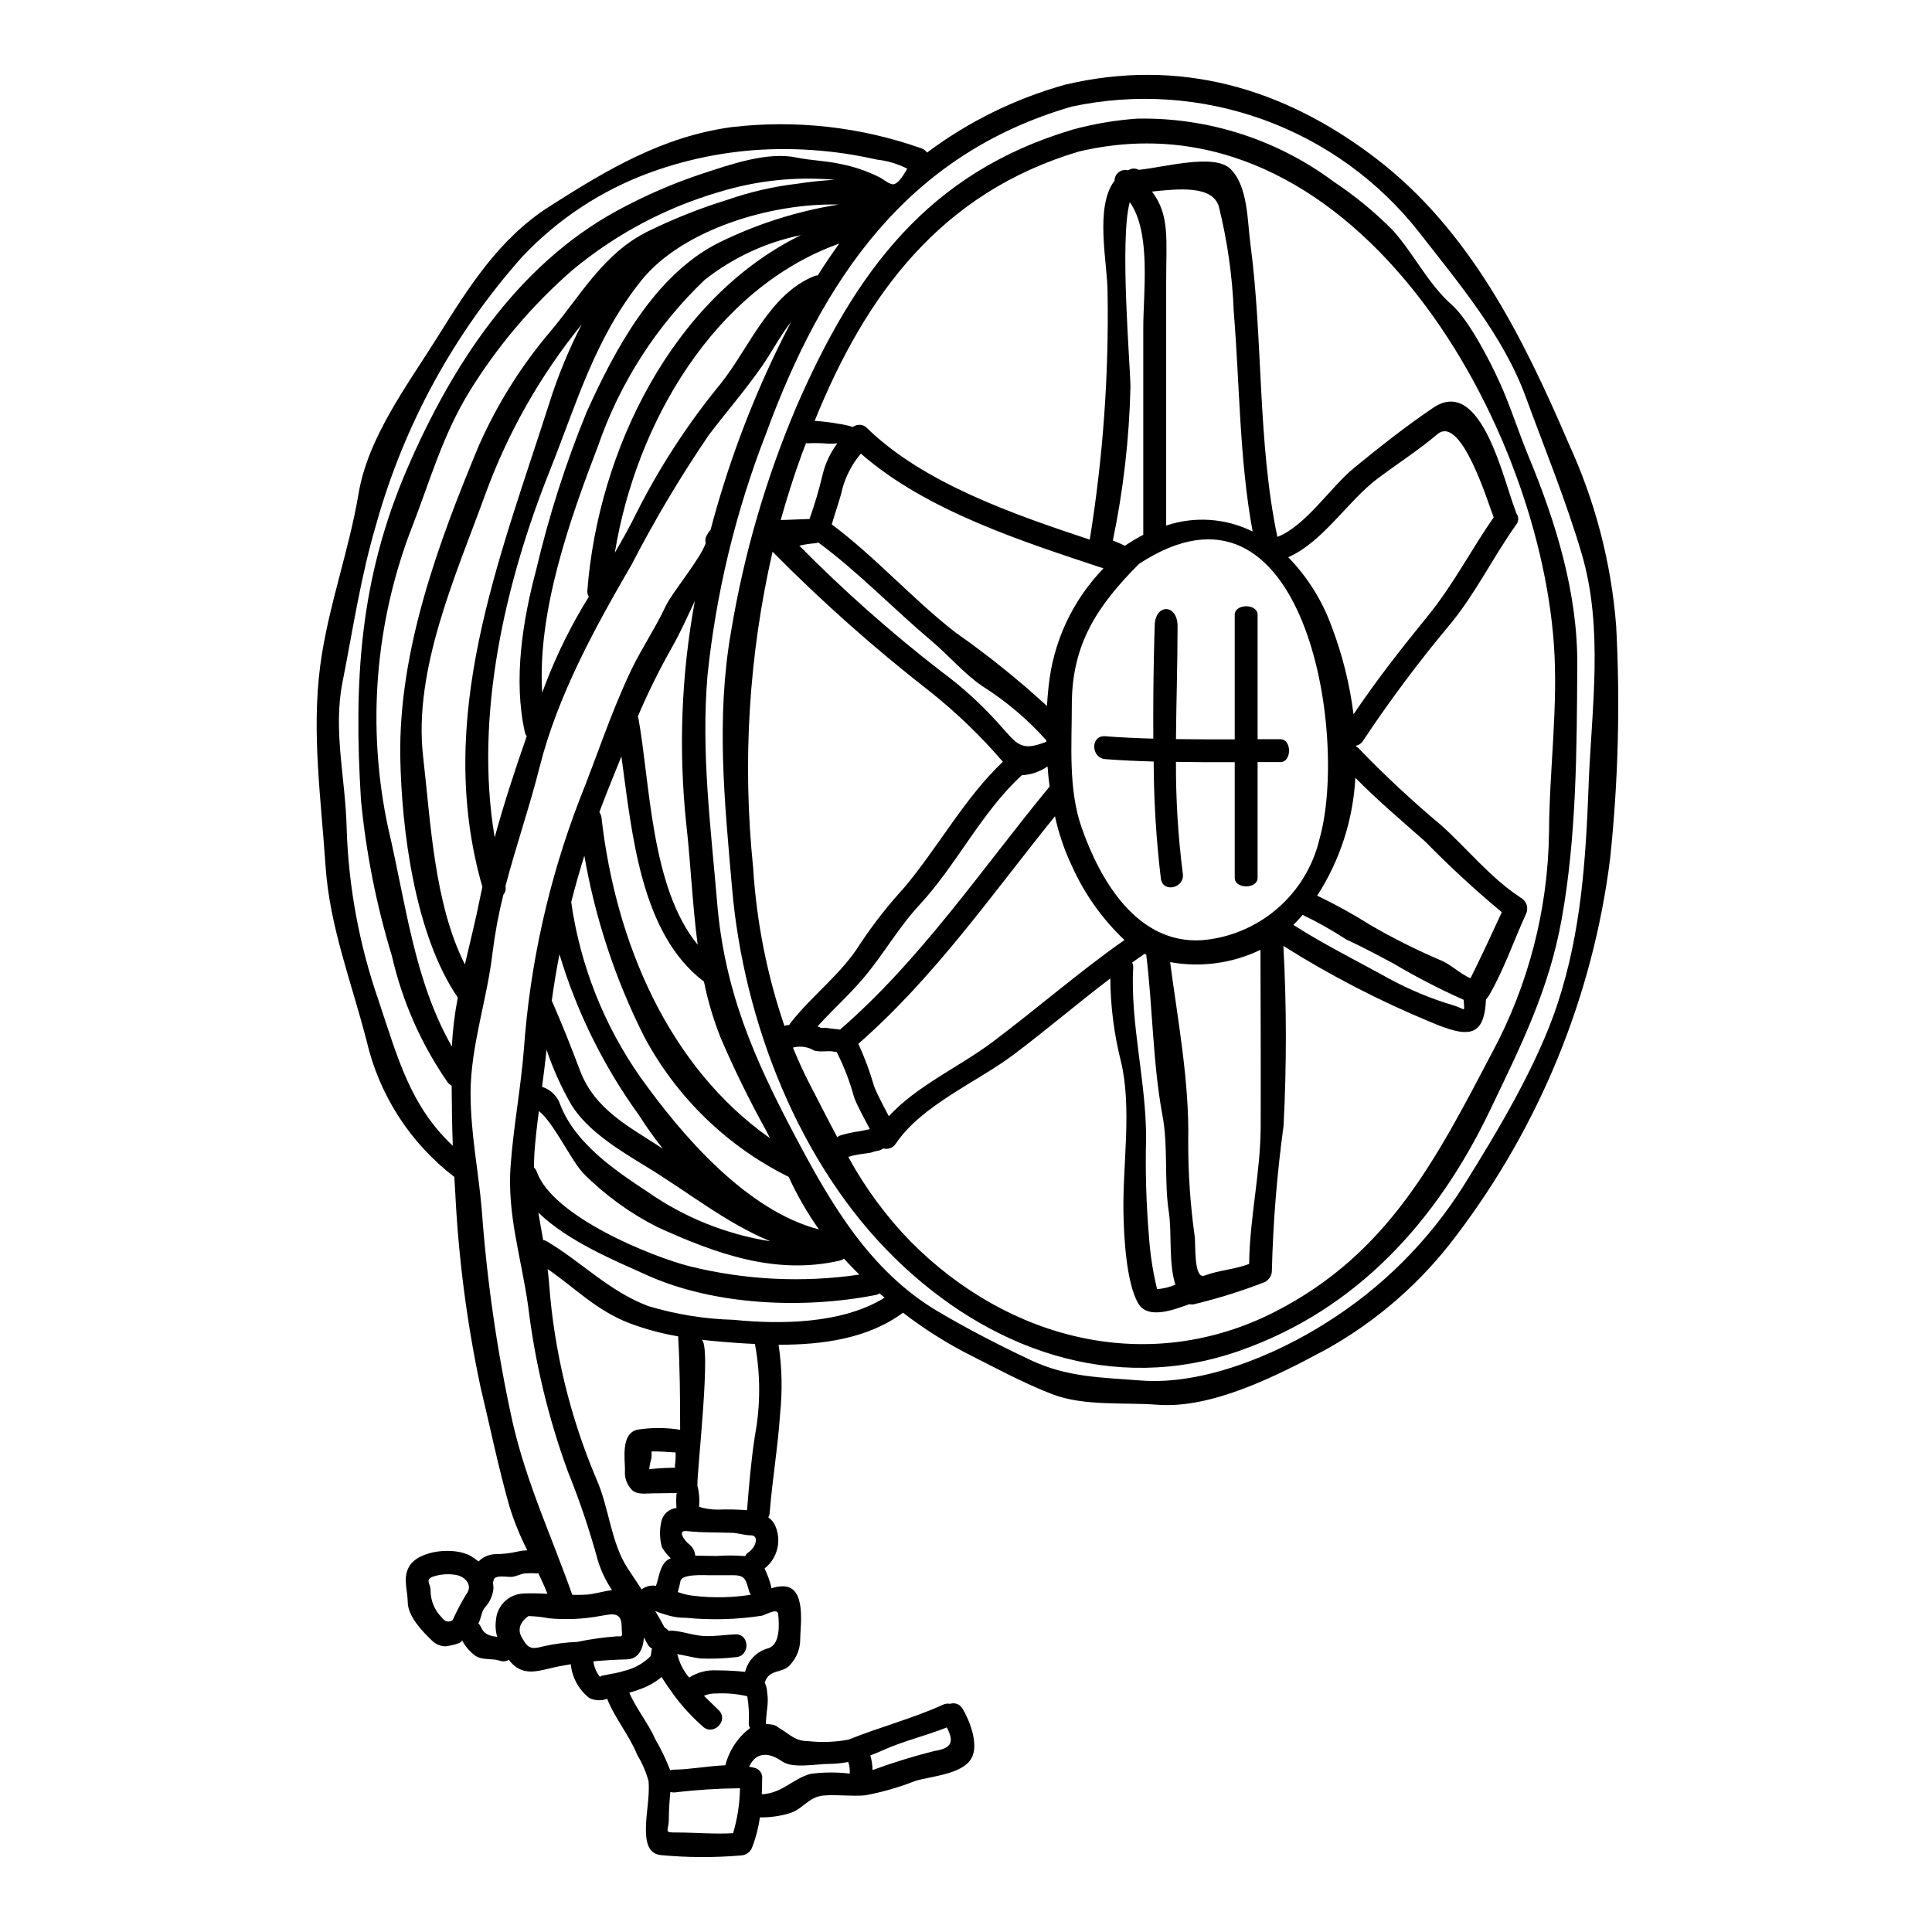
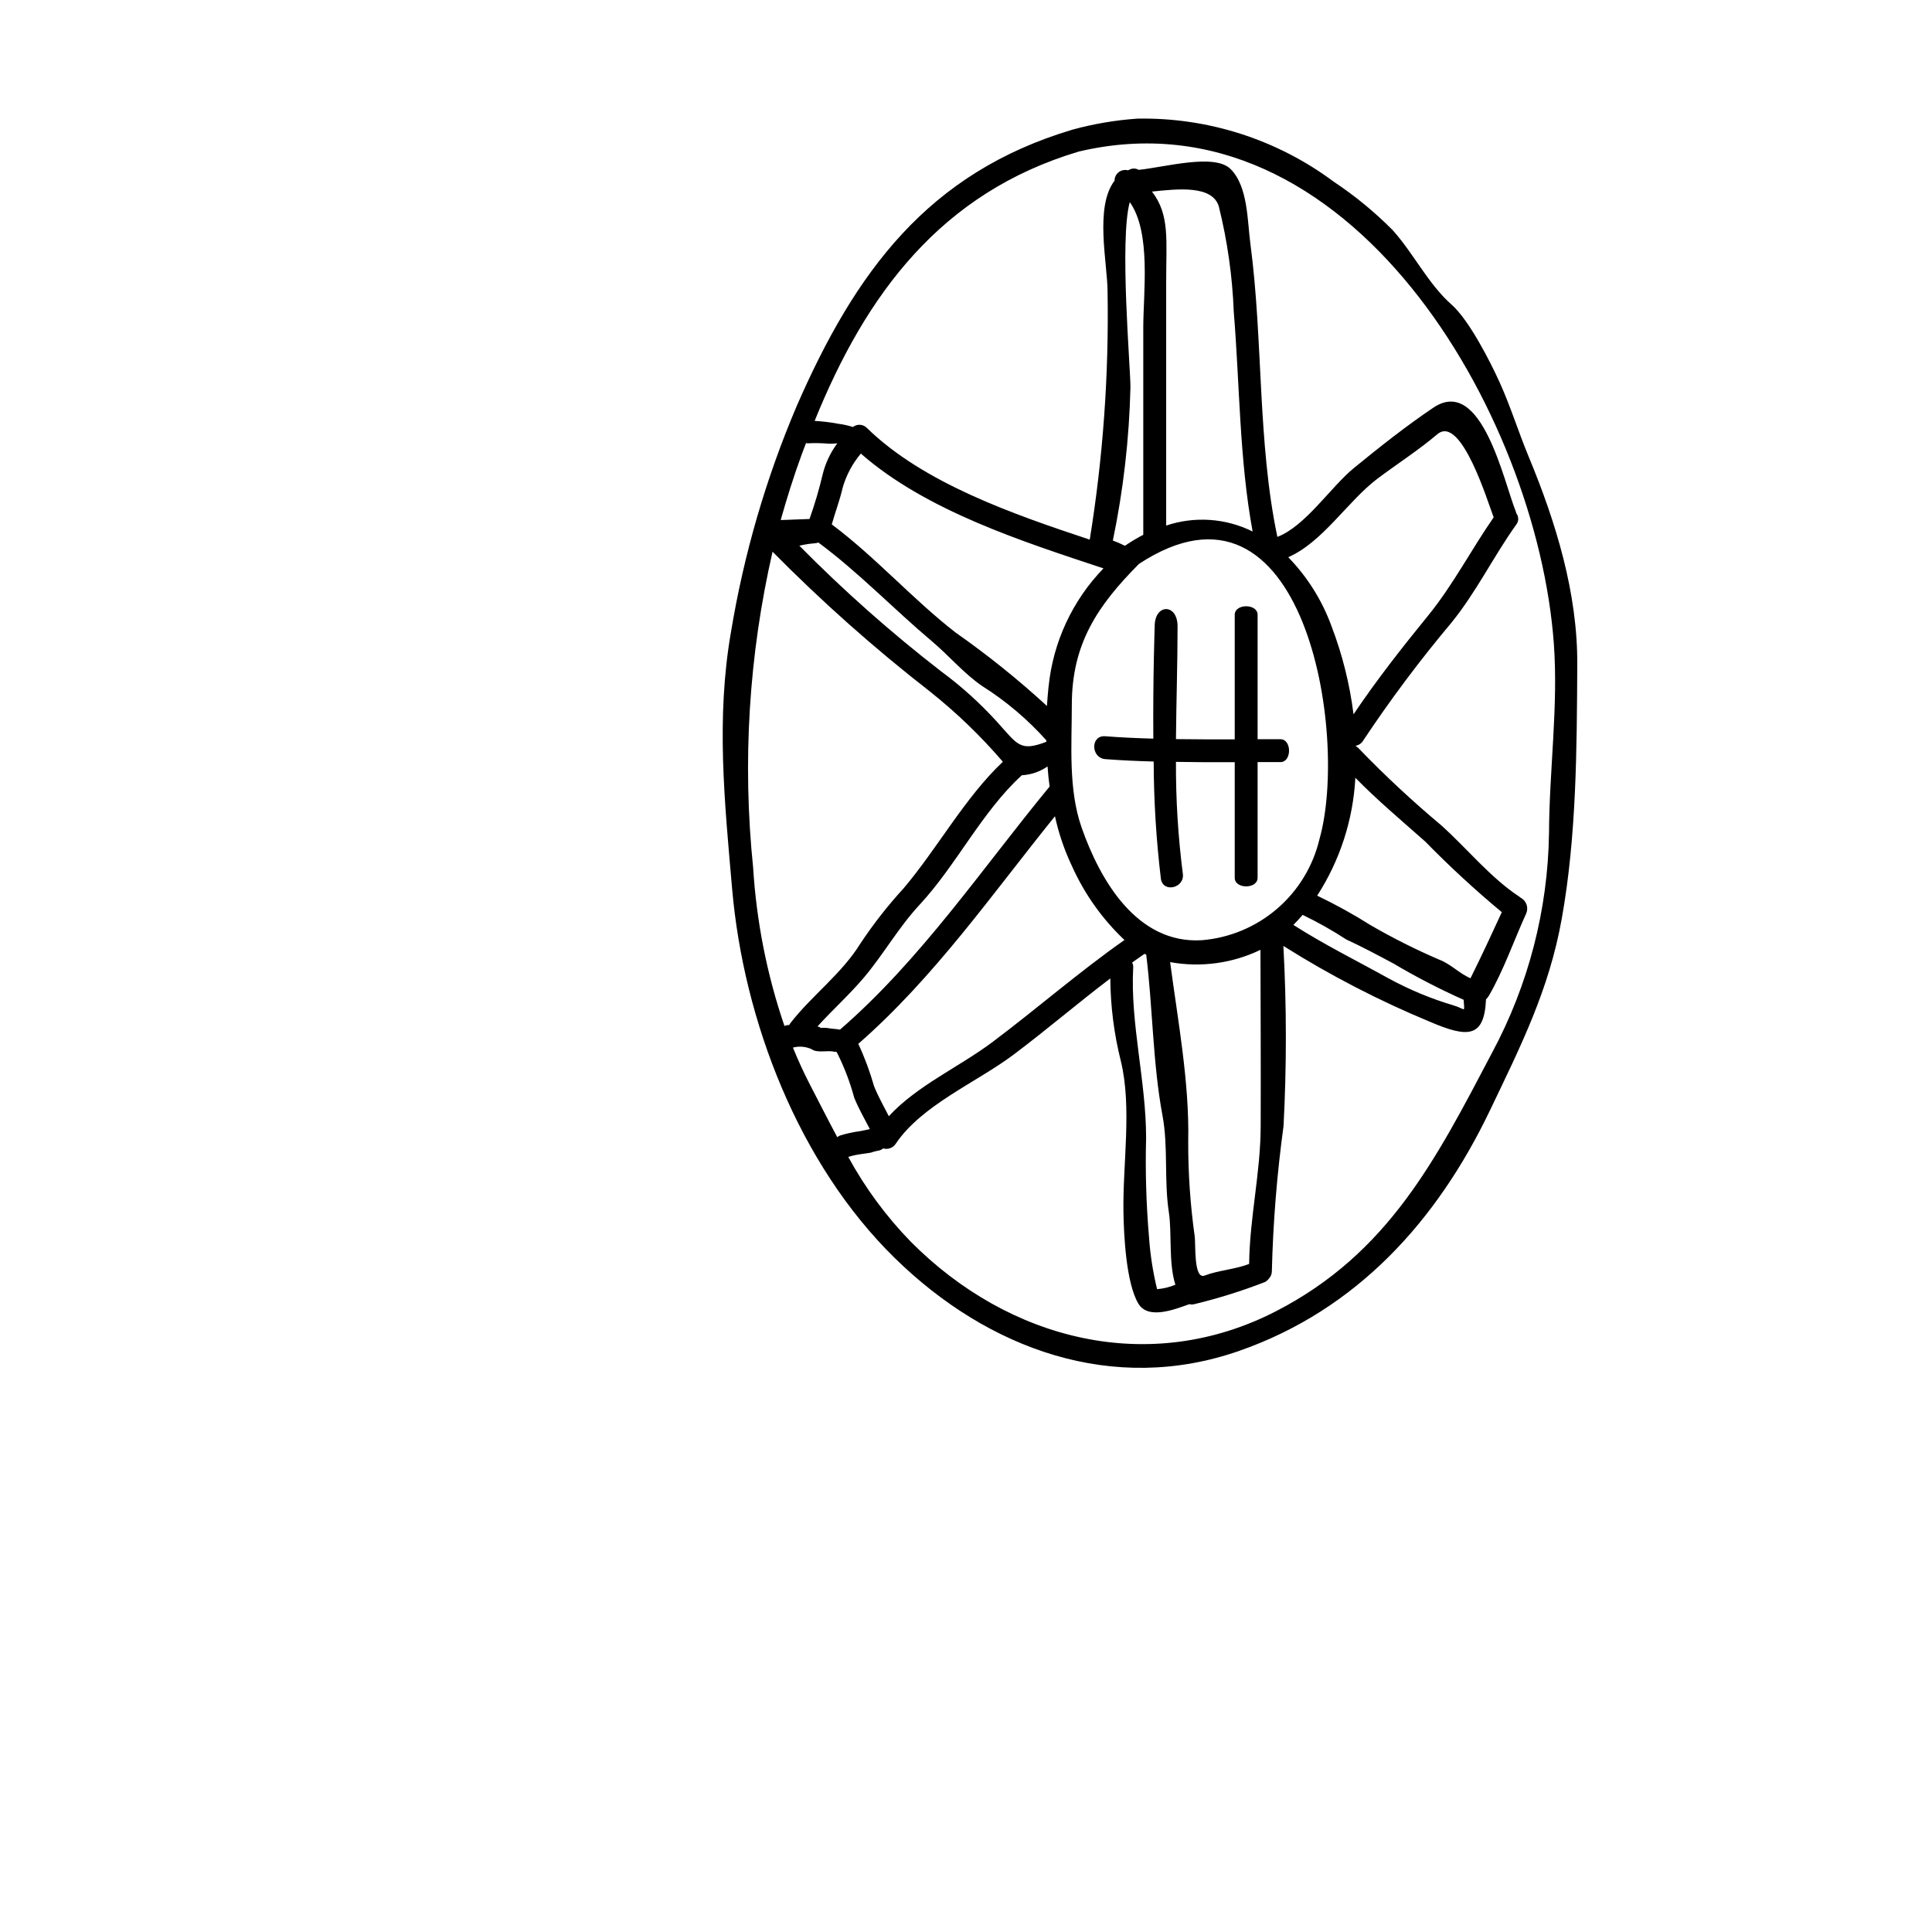
<svg xmlns="http://www.w3.org/2000/svg" fill="#000000" width="800px" height="800px" version="1.1" viewBox="144 144 512 512">
  <g>
-     <path d="m559.69 261.49c-12.059-28.113-26.152-56.508-51.117-75.57-24.48-18.695-51.957-26.602-82.172-19.512v-0.004c-13.258 3.68-25.711 9.793-36.727 18.027-0.367-0.52-0.887-0.91-1.484-1.117-16.172-5.719-33.445-7.637-50.48-5.606-18.238 2.547-32.723 11.211-48.055 20.969-13.383 8.547-21.359 21.301-29.633 34.512-7.785 12.484-18.5 26.574-21 41.633-2.574 15.352-8.09 29.996-10.152 45.543-2.332 17.691 0.211 35.328 1.398 53.086 1.09 16.207 6.938 30.938 10.906 46.48v-0.004c3.344 14.316 11.555 27.027 23.223 35.969 0.09 1.332 0.152 2.664 0.242 4.059h0.004c0.848 17.426 3.102 34.758 6.742 51.824 2.516 10.453 4.664 21.027 7.606 31.363h-0.004c1.242 4.039 2.836 7.961 4.762 11.723-0.797 0.004-1.59 0.094-2.363 0.273-2.008 0.469-4.059 0.711-6.121 0.727-1.676 0.055-3.269 0.75-4.449 1.938-0.66-0.535-1.363-1.023-2.094-1.453-4.117-2.426-13.906-1.668-16.391 2.969-1.605 3-0.305 6.062-0.277 9.273 0.062 3.816 3.848 7.695 6.426 10.18h0.004c0.957 0.973 2.269 1.52 3.637 1.516 0.848-0.09 4.902-0.789 4.238-1.785v-0.004c0.863 1.742 2.144 3.242 3.727 4.367 1.785 1.148 4.426 0.574 6.391 1.238h0.004c0.781 0.285 1.652 0.199 2.359-0.238 0.148 0.211 0.305 0.395 0.453 0.574 3.031 3.426 6.363 2.695 10.422 1.695 1.727-0.426 3.606-0.789 5.547-1.09 0.348 3.539 2.133 6.781 4.938 8.969 1.477 0.695 3.172 0.758 4.699 0.184 2.062 5.238 5.816 9.543 7.996 14.906v-0.004c1.305 2.156 2.305 4.481 2.973 6.91 0.363 4-0.695 8.578-0.695 12.637 0 3.027 0.363 6.785 4.238 7 6.984 0.641 14.008 0.66 20.996 0.059 1.344-0.062 2.512-0.941 2.941-2.211 0.984-2.535 1.664-5.18 2.031-7.875h0.09c2.668 0.039 5.324-0.336 7.871-1.121 3.453-1.059 4.875-4.301 8.906-4.668 3.695-0.301 7.391 0.277 11.121-0.059 4.543-0.863 8.996-2.152 13.301-3.844 4.062-1.215 12.273-1.699 14.73-5.879 2.121-3.606-0.395-10.027-2.301-13.215h-0.004c-0.656-1.18-2.055-1.723-3.336-1.301-0.613-0.125-1.25-0.051-1.816 0.215-7.906 3.633-16.926 5.969-25.059 9.27v-0.004c-3.555 0.668-7.191 0.801-10.785 0.395-3.426 0-4.848-1.848-7.453-3.363-1-0.574-0.633-0.973-3.664-1.18 0-2.332 0.484-4.301 0.484-6.391h-0.004c0.008-0.641-0.043-1.277-0.152-1.91-0.031-0.91-0.246-1.809-0.637-2.637 1.121-3.844 4.848-2.269 6.875-4.91l0.004 0.004c1.648-1.848 2.547-4.25 2.516-6.727 0.031-3.543 1.664-13.695-4.394-13.906-1.113-0.02-2.223 0.164-3.269 0.543-0.031-0.148 0.027-0.305-0.031-0.453-0.414-1.664-1.004-3.277-1.762-4.816 3.41-2.668 4.582-7.305 2.852-11.273-0.391-0.918-1.027-1.703-1.848-2.273 0.219-0.391 0.344-0.824 0.363-1.273 0.695-8.727 2.18-17.391 2.754-26.148 0.641-6.102 0.508-12.258-0.395-18.328 11.699 0.027 23.695-1.637 32.969-8.484v-0.004c5.664 4.363 11.723 8.18 18.105 11.398 7.059 3.574 13.996 7.301 21.387 10.18 8.547 3.273 19.09 2.121 28.027 2.816 14.422 1.09 31.785-7.785 44.211-14.453h0.004c13.637-7.519 25.516-17.855 34.848-30.32 22.172-29.148 36.254-63.637 40.812-99.973 2.156-20.461 2.695-41.059 1.605-61.602-1.301-16.766-5.57-33.164-12.613-48.434zm-292.16 305.06c-1.273 2.106-2.426 4.277-3.449 6.516-0.074 0.113-0.137 0.238-0.184 0.363-0.973 0.453-1.852 0.574-2.941-0.91v0.004c-1.828-1.871-2.852-4.387-2.848-7.004 0-1.848-1.543-2.91 0.637-3.695 1.902-0.625 3.926-0.793 5.906-0.484 2.641 0.395 4.82 2.789 2.879 5.211zm110.27 41.359c5.574-2.543 11.512-3.879 17.117-6.121 1.91 3.695 1.488 5.512-3.301 6.242h-0.004c-5.547 1.398-11.02 3.086-16.391 5.059-0.008-1.312-0.199-2.617-0.574-3.875 1.031-0.395 2.062-0.82 3.152-1.305zm-133.43-198.65-0.004 0.004c-5.141-14.742-8.008-30.18-8.5-45.785-0.273-12.938-3.637-25.727-1.121-38.574 2.848-14.395 4.848-28.242 9.09-42.422h-0.004c7.359-26.07 20.527-50.133 38.516-70.383 9.426-10.02 21.066-17.691 33.996-22.395 10.934-3.977 22.461-6.07 34.098-6.188 5.828-0.062 11.652 0.332 17.418 1.18 2.879 0.426 5.727 0.973 8.547 1.605 2.797 0.309 5.519 1.121 8.027 2.394-0.727 1.211-2.062 3.727-3.543 4.121-0.969 0.242-2.695-1.238-3.606-1.723l0.004-0.004c-3.348-1.711-6.918-2.938-10.609-3.641-3.758-0.852-7.82-0.91-11.543-1.695-7.82-1.637-17.574 1.848-24.938 4.242-7.879 2.609-15.508 5.926-22.789 9.906-26.672 14.594-43.809 41.254-55.445 68.191-12.699 29.328-14.246 56.535-12.305 87.898 1.344 14.039 4.098 27.902 8.211 41.391 2.731 11.953 7.719 23.277 14.699 33.359 0.281 0.418 0.668 0.75 1.121 0.973 0.027 5.359 0.117 10.629 0.305 15.938-11.336-10.66-14.578-23.332-19.641-38.391zm55.691-107.14h-0.004c-4.574 7.359-8.438 15.133-11.539 23.223-0.277 0.727-0.547 1.488-0.82 2.242-1.395-21.574 7.543-46.512 14.816-65.48v0.004c5.769-16.68 15.441-31.734 28.211-43.918 7.461-5.894 16.199-9.965 25.512-11.879-34.07 16.754-53.703 57.102-56.586 94.199-0.055 0.566 0.082 1.133 0.395 1.609zm-16.965 35.934c0.086 0.391 0.25 0.766 0.48 1.094-3.09 8.816-6 17.711-8.48 26.766-5.453-32.207 2.816-67.699 14.605-97.172 7.18-17.996 11.875-34.938 24.211-50.355 10.754-13.453 34.242-20.637 52.387-20.18v-0.004c-11.188 1.773-22.039 5.246-32.18 10.301-16.816 8.637-27.242 28.27-34.637 44.66-5.559 13.566-10.031 27.547-13.383 41.816-3.598 13.5-6.113 29.168-3.004 43.074zm83.32-129.5c-1.969 2.727-3.879 5.512-5.695 8.422h0.004c-0.312 0.008-0.621 0.066-0.91 0.184-11.969 4.785-17.27 19.059-24.797 28.48-8.582 10.445-16 21.797-22.121 33.848-1.848 3.785-3.879 7.422-5.969 11.02 5.602-34.328 26.328-70.109 59.477-81.957zm-102.67 212.79c-10.062-17.691-12.141-37.84-16.863-57.84-5.762-26.789-3.516-54.68 6.457-80.203 4.758-12.301 7.996-23.965 14.957-35.359v-0.004c7.426-12.082 16.637-22.973 27.328-32.297 11.445-9.539 24.73-16.613 39.031-20.785 9.871-3.023 20.23-4.113 30.512-3.215-3.367 0.211-6.668 0.547-9.969 1.059-6.246 0.738-12.391 2.152-18.332 4.219-7.168 2.211-14.16 4.977-20.906 8.266-11.906 5.789-17.848 16.785-25.906 26.422-7.863 9.219-14.34 19.535-19.219 30.625-10.727 25.766-21.195 54.188-20.758 82.363 0.336 19.395 3.91 47.23 15.242 63.762v0.004c-0.832 4.285-1.355 8.625-1.574 12.984zm-7.606-76.754c-2.695-23.148 8.785-48.391 16.484-69.629v0.004c5.957-16.316 14.59-31.527 25.543-45.012-3.414 6.629-6.262 13.531-8.516 20.637-13.383 41.961-30.664 83.746-17.812 128.47-0.242 1.148-0.52 2.269-0.727 3.394-1.09 5.512-2.578 11.305-3.91 17.148-8.184-16.227-9.094-38.07-11.062-55.012zm23.664 176.14c-4.047-18.477-6.762-37.219-8.125-56.082-0.91-10.629-2.973-20.238-2.973-30.965 0-12.453 4.457-25.027 5.848-37.418l0.004-0.004c0.641-5.113 1.594-10.18 2.848-15.18 0.527-0.621 0.73-1.453 0.547-2.242 2.785-10.629 6.418-21.09 9.09-31.723 4.785-18.895 14.664-36.844 24.402-53.602 6.086-11.797 12.887-23.211 20.363-34.18 4.606-6.094 9.637-11.848 14.027-18.152 2.547-3.606 4.848-8.117 7.82-11.906-1.242 2.426-2.488 4.848-3.699 7.363-7.406 15.336-13.32 31.348-17.66 47.816-0.215 0.195-0.395 0.418-0.543 0.664-0.121 0.18-0.211 0.363-0.336 0.543-0.453 0.68-0.594 1.52-0.395 2.309-1.547 4.328-9 13.18-10.629 16.691-2.695 5.789-6.297 11.059-9.027 16.723-5.422 11.305-9.211 23.184-13.879 34.785v0.004c-8.102 21.125-13.039 43.332-14.652 65.898-0.82 10.363-2.754 20.469-3.516 30.816-0.969 12.988 2.848 24.48 4.637 37.18 1.816 15 5.356 29.742 10.551 43.934 3.094 7.648 5.731 15.473 7.902 23.43 0.859 2.832 2.133 5.516 3.785 7.969-2.426 0.305-4.941 1.094-6.691 1.18-1.27 0.09-2.547 0.09-3.848 0.059-5.477-15.547-12.125-29.574-15.852-45.906zm15.605-83.965c4.269 6.969 12.938 12.184 19.754 16.332 11.602 7.086 21.254 15 32.965 19.848v0.004c-11.668-1.836-22.762-6.301-32.449-13.059-8.699-5.727-19.148-12.82-23.152-23h0.004c-0.734-2.324-2.555-4.144-4.879-4.879 0.426-3.269 0.852-6.543 1.18-9.84 1.707 5.07 3.91 9.961 6.578 14.602zm-5.184-27.551c0.547-4.094 1.242-8.211 2.031-12.332v0.004c4.59 15.285 11.707 29.695 21.059 42.629 1.957 3.07 4.07 6.039 6.332 8.891-8.578-5.637-18-10.234-21.934-20.695-2.367-6.269-4.781-12.391-7.488-18.512zm8.332 45.691v0.004c5.742 5.777 12.371 10.594 19.637 14.27 15.391 7.004 31.207 12.82 48.266 8.91h0.004c0.434-0.082 0.836-0.27 1.18-0.547 1.336 1.453 2.695 2.879 4.09 4.242-14.984 2.188-30.25 1.441-44.949-2.199-10.512-2.695-36.27-13.242-40.508-24.996l-0.004-0.004c-0.148-0.449-0.41-0.855-0.758-1.18 0-1.305 0.031-2.633 0.121-4 0.273-3.664 0.695-7.301 1.18-10.969 3.984 3.152 8.48 13.031 11.742 16.457zm15.273-25.273v0.004c-9.75-13.844-16.074-29.801-18.453-46.566 1.051-4.148 2.211-8.25 3.484-12.301 2.883 16.648 8.215 32.781 15.812 47.875 8.574 16.113 21.98 29.137 38.336 37.238 2.234 4.887 4.922 9.551 8.027 13.938-19.27-5.051-36.328-24.957-47.207-40.199zm-10.422-68.91c-0.059-0.539-0.258-1.051-0.574-1.488 0.695-1.848 1.395-3.695 2.117-5.512 1.273-3.117 2.488-6.211 3.727-9.27 2.852 20.723 5.094 46.965 21.879 59.691 1.039 5.106 2.527 10.113 4.453 14.957 3.613 8.41 7.648 16.629 12.09 24.633 0.332 0.637 0.633 1.27 0.969 1.91-26.996-18.992-40.934-52.051-44.66-84.922zm22.484 1.848c1.18 10.574 1.605 21.254 3 31.789-12.453-15.148-12.594-43.027-15.742-60.223-0.031-0.09-0.09-0.148-0.121-0.238l-0.008-0.004c2.648-6.223 5.641-12.293 8.969-18.184 2.305-4 4.152-8.266 6.152-12.453-3.594 19.559-4.356 39.535-2.254 59.309zm3.938 136.47c1.812 0.211 3.66 0.395 5.543 0.543 2.789 0.242 5.699 0.457 8.699 0.574h-0.008c1.5 8.027 1.5 16.27 0 24.301-1 6.488-1.574 13.184-2.09 19.758-2.551-0.195-5.109-0.246-7.668-0.156-1.711 0.012-3.418-0.234-5.059-0.727 0.195-1.871 0.051-3.762-0.422-5.582-0.211-3.414 3.91-38.383 1.004-38.715zm8.148 51.168c1.637 0.059 3.332 0.664 4.973 0.664 2.242 0 1.484 3-0.516 4.457l-0.008-0.004c-0.406 0.27-0.738 0.633-0.969 1.059-2.531-0.207-5.074-0.215-7.606-0.031-1.848 0-3.723-0.09-5.606-0.09-0.105-1.238-0.734-2.371-1.727-3.121-1.121-0.879-3.184-3.664-0.488-3.394 3.977 0.465 7.977 0.316 11.945 0.465zm-5.902 11.242h6.332c3.273 0 3.273 1.484 4.152 4.359h-0.008c0.098 0.293 0.242 0.57 0.426 0.816-5.023 0.785-10.133 0.879-15.18 0.273-1.43-0.152-2.836-0.488-4.18-0.996 0.297-0.965 0.539-1.949 0.723-2.941 0.398-1.902 6.273-1.508 7.727-1.508zm-19.18-38.574c-4.394 1.062-3.269 7.637-3.269 10.816l-0.008-0.004c-0.16 1.922 0.527 3.812 1.875 5.184 1.426 1.336 3.727 0.879 5.512 0.879 2.121 0 4.242-0.09 6.363-0.062-0.066 0.176-0.109 0.359-0.121 0.547-0.066 1.008-0.066 2.023 0 3.031 0 0.148 0.031 0.242 0.031 0.363-1.906 0.18-3.496 1.539-3.969 3.394-0.559 2.293-0.531 4.691 0.09 6.969 0.633 1.102 1.43 2.102 2.359 2.969-2.848 1.059-3 4.754-3.91 7.301l0.004 0.004c-1.352-0.234-2.734 0.105-3.82 0.938-1.242-1.914-2.516-3.789-3.758-5.699-4.328-6.606-4.91-16.09-8.18-23.449-7.008-16.484-11.254-34.008-12.574-51.871-0.09-1.309-0.238-2.606-0.395-3.883 7.242 5.004 12.938 11 21.695 14.363 4.18 1.574 8.504 2.738 12.906 3.484 0.457 8.332 0.516 16.453 0.516 24.758-3.762-0.613-7.594-0.621-11.355-0.023zm10 10.094-0.008-0.004c-2.285 0.004-4.574 0.137-6.848 0.395 0.129-1.066 0.344-2.117 0.637-3.148v-1.605c0.027 0.031 0.059 0.031 0.117 0.031 2.211 0 4.094 0.121 6.242 0.273l0.004-0.004c0.059 1.184-0.004 2.371-0.184 3.543-0.012 0.156 0.09 0.34 0.031 0.523zm-47.453 40.301c-0.219 1.512-0.109 3.051 0.328 4.516-1.695-0.238-3.301-0.484-4.18-2.363-0.207-0.453-0.48-0.875-0.82-1.242 0.004-0.023 0.016-0.043 0.035-0.059 0.754-1.273 0.727-2.941 1.664-4.09 1.305-1.375 2.117-3.148 2.301-5.035 0.012-0.52-0.039-1.035-0.148-1.543 0.066-0.156 0.117-0.316 0.148-0.484 0.09-1.852 3.637-0.941 4.941-1.09 1.242-0.152 2.148-0.758 3.394-0.914h-0.004c1.09-0.078 2.188-0.078 3.277 0 0.094-0.012 0.188-0.039 0.27-0.086 0.879 1.82 1.695 3.633 2.426 5.484-2.152-0.09-4.328-0.18-6.488-0.059-3.789 0.207-6.84 3.184-7.144 6.965zm21.543 5.848h-0.004c-2.988 0.113-5.961 0.496-8.879 1.152-2.754 0.695-3.969 0.973-5.543-1.879-1.516-2.242-1-4.269 1.484-6.121 1.852 0.051 3.695 0.254 5.512 0.605 4.582 0.418 9.203 0.195 13.723-0.664 2.637-0.426 5.391-1.273 5.457 2.633 0.031 2.606 0.605 2.941-1.152 2.789-3.562 0.258-7.106 0.754-10.602 1.484zm7.785 8.727c-0.633 0.148-2.18 0.273-1.605 0.754l-0.004 0.004c-1.043-1.23-1.707-2.734-1.91-4.332 3-0.273 6.004-0.453 8.727-0.512 3.426-0.031 4.457-3 4.668-5.789 0.305 0.578 0.637 1.121 0.941 1.695 0.254 0.531 0.68 0.957 1.211 1.215-0.238 0.578-0.148 1.727-0.484 2.121-1.934 1.898-4.359 3.219-7 3.816-1.457 0.527-3.059 0.664-4.547 1.027zm33.512 41.965c-4.875 0.305-10.027-0.18-14.848-0.18-3.812 0-2.18-0.152-2.18-3.789 0-2.332 0.18-4.633 0.395-6.938l-0.004-0.004c0.359 0.078 0.723 0.117 1.09 0.125 5.762-0.695 11.559-1.07 17.363-1.125-0.055 4.035-0.668 8.043-1.82 11.91zm-2.059-18c-4.758 0.211-9.695 1.152-13.484 1.152l-0.004 0.004c-0.379 0.016-0.754 0.066-1.121 0.148-1.113-2.844-2.441-5.598-3.969-8.242-1.82-4.148-5.09-8.121-6.879-12.301 1.156-0.301 2.289-0.676 3.394-1.121 1.883-0.719 3.633-1.742 5.184-3.031 1 1.727 2.269 3.363 3.301 4.875v0.004c2.227 2.981 4.754 5.723 7.547 8.184 2.785 2.754 7.086-1.543 4.273-4.273-1.273-1.27-2.637-2.512-3.91-3.812v-0.004c1.043-0.445 2.168-0.652 3.301-0.605 2.746-0.141 5.5 0.102 8.18 0.727 0.402 2.422 0.535 4.879 0.395 7.328 0.004 0.395 0.133 0.777 0.367 1.094-3.254 2.445-5.57 5.934-6.57 9.879zm15.09-1c2.727 1.941 9.211 0.637 12.332 0.637l-0.004 0.004c1.73-0.012 3.457-0.184 5.152-0.516 0.344 0.992 0.477 2.043 0.395 3.09-3.453-0.422-6.945-0.398-10.395 0.062-4.848 1.363-7.422 5.117-12.906 5.422 0.059-1.332 0.09-2.668 0.09-4.004v0.004c0.195-1.266-0.527-2.492-1.727-2.938-0.57-0.156-1.145-0.281-1.73-0.367 1.91-4.148 5.398-3.785 8.789-1.391zm-1.094-39.086c0.305 2.754 0.547 8.059-2.543 9.055l-0.004 0.004c-3.062 0.793-5.445 3.199-6.211 6.273-2.527-0.266-5.066-0.398-7.606-0.395-2.547-0.141-5.07 0.527-7.211 1.91-1.422-1.648-2.449-3.598-3-5.699-0.051-0.18-0.125-0.355-0.215-0.516 2.062 0.309 4.031 0.883 6.094 1.152 3.125 0.129 6.258 0.02 9.363-0.336 3.91-0.121 3.91-6.18 0-6.059-2.754 0.121-5.457 0.574-8.215 0.453-3-0.121-5.902-1.336-8.938-1.453v0.004c-0.176 0.012-0.348 0.043-0.516 0.09-0.32-0.371-0.699-0.688-1.117-0.941-0.789-1.484-1.605-2.941-2.457-4.328 0.848 0.359 1.719 0.664 2.606 0.906 1.773 0.609 3.637 0.91 5.512 0.883 6.703 0.664 13.465 0.48 20.121-0.547 1.031-0.184 4.152-2.211 4.332-0.453zm-11.809-77.965-0.004 0.004c-7.691-0.207-15.324-1.441-22.695-3.664-10.48-4.031-17.453-11.574-26.766-17.121h0.004c-0.305-0.188-0.645-0.312-1-0.363-0.453-2.426-0.875-4.848-1.27-7.273 7.816 7.609 20.238 12.73 28.66 16.531 18 8.152 41.785 9.055 60.754 5.301h-0.004c0.363-0.066 0.703-0.211 1-0.422l1.336 1.152c-11.242 6.981-27.691 7.106-40.027 5.859zm226.59-141.56c-0.754 19.68-1.969 38.664-8.152 57.57-5.301 16.27-15.938 33.996-25.027 48.539l-0.004 0.008c-9.219 14.602-21.594 26.953-36.215 36.141-13.633 8.695-32.848 16.633-49.176 15.395-10.484-0.82-19.516-0.82-29.242-5.391-8.301-3.91-16.602-8.184-24.508-12.848-18.031-10.629-28.395-28.453-37.785-46.207-11.02-20.785-18.895-38.664-20.859-62.391-1.695-20.148-4.242-39.602-2.547-59.871h-0.004c2.262-21.914 7.449-43.426 15.426-63.965 15.074-41.113 37.402-74.262 81.098-86.926 16.926-3.629 34.531-2.434 50.812 3.457 16.277 5.887 30.578 16.227 41.266 29.844 10.484 13.48 22.301 27.391 28.242 43.598 5.062 13.82 10.629 27.363 14.816 41.512 5.906 19.941 2.637 41.211 1.848 61.539z" />
    <path d="m541.45 245.4c-2.516-5.578-8.125-16.574-12.758-20.664-6.215-5.488-10.027-13.516-15.605-19.727h0.004c-4.754-4.797-9.984-9.098-15.609-12.836-15.023-11.199-33.348-17.086-52.086-16.734-5.797 0.406-11.539 1.379-17.148 2.91-38.418 11.449-57.633 37.785-73.145 73.324h0.004c-8.133 19.125-13.961 39.156-17.363 59.66-4.031 23-1.727 45.145 0.273 68.176 3.031 34.934 17.605 72.898 43.086 97.863 24.754 24.273 57.934 36.301 91.355 24.605 31.117-10.875 52.348-34.422 66.355-63.629 8.18-17.086 15.691-31.996 19.059-50.84 3.938-21.906 4-45.117 4.121-67.305 0.121-18.973-5.637-37.727-12.848-55.105-2.727-6.551-4.785-13.273-7.695-19.699zm-184.95 18.938c0.363-1.031 0.758-1.969 1.121-2.941 0.117 0 0.211 0.09 0.336 0.09v0.004c1.879-0.105 3.762-0.074 5.633 0.09 0.719 0.031 1.441 0 2.152-0.09h0.156c-1.836 2.457-3.156 5.262-3.883 8.238-0.945 4-2.106 7.941-3.484 11.809-2.695 0.059-5.301 0.238-7.637 0.273 1.641-5.797 3.449-11.598 5.606-17.473zm86.902-66.781c5.727 8.062 3.578 23.969 3.578 33.27v54.902c-1.57 0.809-3.086 1.711-4.547 2.699-0.109 0.062-0.211 0.133-0.305 0.211-1.043-0.527-2.113-0.992-3.211-1.395 2.785-13.375 4.344-26.977 4.664-40.633 0-5.426-2.938-38.934-0.18-49.055zm2.457 95.871c43.719-28.664 55.691 45.145 47.82 72.926-1.703 7.199-5.644 13.676-11.258 18.492s-12.609 7.734-19.984 8.324c-17.121 1-26.906-15.848-31.816-29.914-3.543-10.18-2.578-21.875-2.578-32.449-0.004-16.145 6.754-26.262 17.812-37.383zm3.426-98.656c6.875-0.727 15.965-1.727 17.711 3.91l-0.004-0.004c2.281 9.16 3.609 18.531 3.969 27.965 1.574 19.09 1.484 39.242 5 58.211-7.129-3.539-15.367-4.106-22.91-1.574v-64.574c-0.016-11 1.016-17.758-3.769-23.938zm76.137 203.55c-6.246-2.684-12.328-5.738-18.211-9.148-4.559-2.879-9.281-5.488-14.145-7.816 6.043-9.352 9.531-20.125 10.117-31.242 5.902 6.031 12.117 11.215 18.543 16.926 6.434 6.574 13.199 12.812 20.27 18.695-2.695 5.875-5.422 11.727-8.301 17.512-2.996-1.285-5.211-3.769-8.273-4.926zm3.785 12.117 0.004 0.004c-5.926-1.762-11.652-4.137-17.086-7.086-8.453-4.695-17.211-9.027-25.363-14.242 0.82-0.82 1.637-1.727 2.457-2.664h-0.004c3.984 1.922 7.844 4.098 11.551 6.512 4.269 1.969 8.332 4.148 12.484 6.359 6.019 3.57 12.238 6.789 18.633 9.637 0.176 3.664 0.691 2.488-2.672 1.484zm-26.508-77.145v0.004c-1-8.008-2.965-15.859-5.848-23.395-2.488-6.816-6.394-13.035-11.453-18.238 9.152-4 15.742-14.82 23.574-20.758 5.273-3.969 10.879-7.543 15.91-11.809 6.359-5.453 13.48 18.27 14.957 22-5.938 8.547-10.699 17.816-17.32 25.977-6.883 8.438-13.73 17.164-19.82 26.227zm-58.391 67.211c0.047-0.492-0.047-0.984-0.27-1.422 1.09-0.758 2.18-1.574 3.269-2.305 0.152 0.062 0.305 0.152 0.457 0.215 1.727 13.934 1.727 28.844 4.301 42.566 1.574 8.422 0.395 17.18 1.695 25.695 0.852 5.578-0.121 13.363 1.727 19.211h0.004c-1.547 0.641-3.184 1.039-4.848 1.18-1.113-4.574-1.832-9.238-2.152-13.938-0.738-8.695-0.992-17.426-0.758-26.148 0-15.027-4.211-30.359-3.426-45.055zm9.789-1.543c0.035-0.004 0.066 0.004 0.094 0.027 8.094 1.445 16.438 0.301 23.844-3.273 0.031 14.332 0.121 31.094 0.062 46.723-0.031 12.359-2.91 24.148-3.062 36.512-3.574 1.426-8.211 1.695-11.809 3.09-2.91 1.09-2.336-8.211-2.606-10.332-1.18-8.379-1.758-16.836-1.727-25.301 0.324-15.664-2.738-31.848-4.797-47.445zm-39.301-49.512c2.445-0.133 4.805-0.941 6.816-2.336 0.125 1.785 0.305 3.574 0.547 5.363l0.004 0.004c-0.02 0.012-0.039 0.023-0.062 0.027-17.91 21.758-34 45.727-55.496 64.359-0.973-0.211-1.914-0.18-2.883-0.363-0.516-0.102-1.047-0.145-1.574-0.125-0.203-0.008-0.406 0.012-0.605 0.062-0.031-0.062-0.152-0.152-0.426-0.277v0.004c-0.152-0.07-0.309-0.121-0.477-0.148 4-4.426 8.449-8.395 12.332-12.988 5.269-6.269 9.152-13.27 14.789-19.328 9.707-10.473 16.492-24.645 27.035-34.254zm-6.574-14.148 0.004-0.004c-4.484-4.941-9.445-9.426-14.82-13.383-13.25-10.25-25.801-21.375-37.57-33.297 1.324-0.32 2.672-0.531 4.031-0.637 0.344-0.008 0.684-0.078 1-0.215 10.543 7.789 19.969 17.637 29.996 26.086 4.484 3.758 8.512 8.578 13.363 11.91v0.004c6.328 3.988 12.07 8.844 17.059 14.422v0.395c-7.004 2.688-7.578 0.766-13.059-5.285zm15.352 24.996c0.996 4.594 2.523 9.055 4.543 13.301 3.309 7.348 8.023 13.977 13.879 19.512-12.086 8.484-23.18 18.18-34.996 27.055-8.906 6.668-19.875 11.453-27.453 19.637-1.332-2.606-2.785-5.152-3.91-7.938-1.09-3.852-2.484-7.609-4.18-11.238 20.191-17.637 35.465-39.695 52.129-60.328zm-1.695-34.363c-0.18 1.664-0.305 3.398-0.426 5.152-7.641-7.019-15.742-13.527-24.242-19.48-11.453-8.906-21.18-19.969-32.781-28.633 0.91-3.238 2.121-6.391 2.879-9.695l-0.004-0.004c0.953-3.328 2.602-6.422 4.832-9.07 17.32 15.18 42.938 23.332 64.297 30.422-8.23 8.504-13.355 19.535-14.543 31.309zm-68.715 89.691c-0.043-0.004-0.086 0.004-0.121 0.027-0.398-0.004-0.789 0.078-1.152 0.242-4.629-13.555-7.418-27.668-8.301-41.965-2.883-28-1.141-56.281 5.148-83.719 13.051 13.215 26.949 25.562 41.609 36.969 7.055 5.598 13.559 11.859 19.426 18.695-10.062 9.48-17.367 22.996-26.305 33.539-4.195 4.574-8.023 9.469-11.457 14.637-4.969 8.031-12.664 13.57-18.453 20.969h0.004c-0.16 0.18-0.293 0.387-0.398 0.605zm12.73 29.754c-2.426-4.516-4.758-9.152-7.242-13.938-1.727-3.328-3.184-6.574-4.516-9.816v-0.004c1.652-0.438 3.41-0.285 4.965 0.426 1.426 1.09 4.301 0.238 6 0.664v0.004c0.199 0.031 0.402 0.051 0.605 0.059 0.09 0.152 0.152 0.309 0.242 0.457h0.004c1.859 3.731 3.34 7.637 4.422 11.664 1.18 2.91 2.727 5.574 4.148 8.332-0.879 0.18-1.723 0.395-2.606 0.543-1.797 0.234-3.57 0.621-5.301 1.156-0.266 0.102-0.512 0.254-0.719 0.449zm188.61-80.598v-0.004c-0.285 20.312-5.453 40.254-15.059 58.148-14.875 28.301-27.48 53.207-57.297 68.57-33.512 17.238-70.75 7.758-96.746-18.395h-0.004c-6.535-6.711-12.117-14.285-16.602-22.512 1.148-0.348 2.324-0.598 3.512-0.758 0.82-0.121 1.637-0.211 2.457-0.363 0.57-0.207 1.156-0.371 1.754-0.488 0.566-0.051 1.105-0.273 1.547-0.633 1.273 0.367 2.633-0.152 3.336-1.273 6.906-10.234 21.359-16.207 31.117-23.512 8.758-6.578 17.027-13.664 25.727-20.273 0.055 7.379 0.988 14.723 2.785 21.879 3 12.301 0.484 27.297 0.695 39.902 0.09 6.363 0.723 18.895 3.91 24.332 2.606 4.484 9.785 1.543 13.574 0.211v0.004c0.469 0.125 0.961 0.113 1.422-0.031 6.305-1.527 12.5-3.473 18.547-5.816 0.359-0.176 0.676-0.426 0.938-0.73 0.016 0 0.031-0.012 0.031-0.031 0.039-0.031 0.07-0.074 0.09-0.121 0.539-0.559 0.836-1.312 0.82-2.09 0.32-12.832 1.352-25.637 3.09-38.355 0.84-15.91 0.828-31.852-0.035-47.758 12.398 7.809 25.434 14.551 38.969 20.152 9.938 4.238 14.273 4.211 14.73-6.004l-0.004 0.004c0.262-0.258 0.496-0.539 0.699-0.848 3.91-6.668 6.691-14.758 9.938-21.875 0.707-1.57 0.066-3.414-1.457-4.211-0.125-0.109-0.254-0.211-0.395-0.305-7.574-4.973-13.879-12.816-20.605-18.848h0.004c-7.684-6.426-15.02-13.258-21.969-20.469-0.195-0.219-0.434-0.395-0.695-0.516v-0.148c0.812-0.152 1.523-0.648 1.938-1.367 7.191-10.82 14.98-21.227 23.336-31.176 6.609-8.121 11.152-17.543 17.18-25.996v-0.004c0.73-0.867 0.758-2.129 0.062-3.031-0.031-0.152-0.074-0.301-0.121-0.449-3.148-7.668-9.027-36.211-21.875-27.551-7.121 4.789-14.395 10.543-21.059 16-6.094 4.969-12.82 15.391-20.27 18.238-5.273-25.09-3.758-52.027-7.125-77.477-0.848-6.121-0.602-15.352-5.269-20-4.211-4.238-17.453-0.484-24.359 0.211h-0.004c-0.68-0.402-1.516-0.461-2.242-0.148-0.207 0.078-0.41 0.168-0.605 0.27-0.852-0.227-1.762-0.039-2.457 0.5-0.695 0.543-1.098 1.375-1.086 2.258-5.363 6.938-1.852 21.973-1.852 29.484 0.371 21.973-1.211 43.934-4.723 65.629-20.27-6.727-44.055-14.957-59.039-29.574-0.988-1.039-2.602-1.156-3.727-0.273-1.312-0.422-2.66-0.715-4.027-0.879-2.019-0.383-4.062-0.629-6.113-0.738 13.543-33.457 33.363-60.441 69.992-71.379 71.477-16.879 121.44 69.355 125.9 130.35 1.215 16.633-1.211 33.574-1.273 50.266z" />
    <path d="m436.95 345.18c4.238 0.332 8.512 0.512 12.785 0.633 0.035 10.379 0.672 20.75 1.91 31.059 0.547 3.848 6.363 2.484 5.816-1.336-1.262-9.824-1.867-19.727-1.82-29.633 5.215 0.09 10.422 0.121 15.574 0.09v30.633c0 3.031 6.062 3.031 6.062 0v-30.66h6.059c3.031 0 3.031-6.062 0-6.062h-6.059v-32.969c0-3.027-6.062-3.027-6.062 0v33c-5.152 0.027-10.359 0-15.574-0.062 0.09-10.121 0.426-20.18 0.426-29.914 0-6.059-6.062-6.059-6.062 0 0 0-0.484 13.758-0.363 29.789-4.269-0.121-8.547-0.305-12.785-0.637-3.91-0.266-3.789 5.781 0.094 6.07z" />
  </g>
</svg>